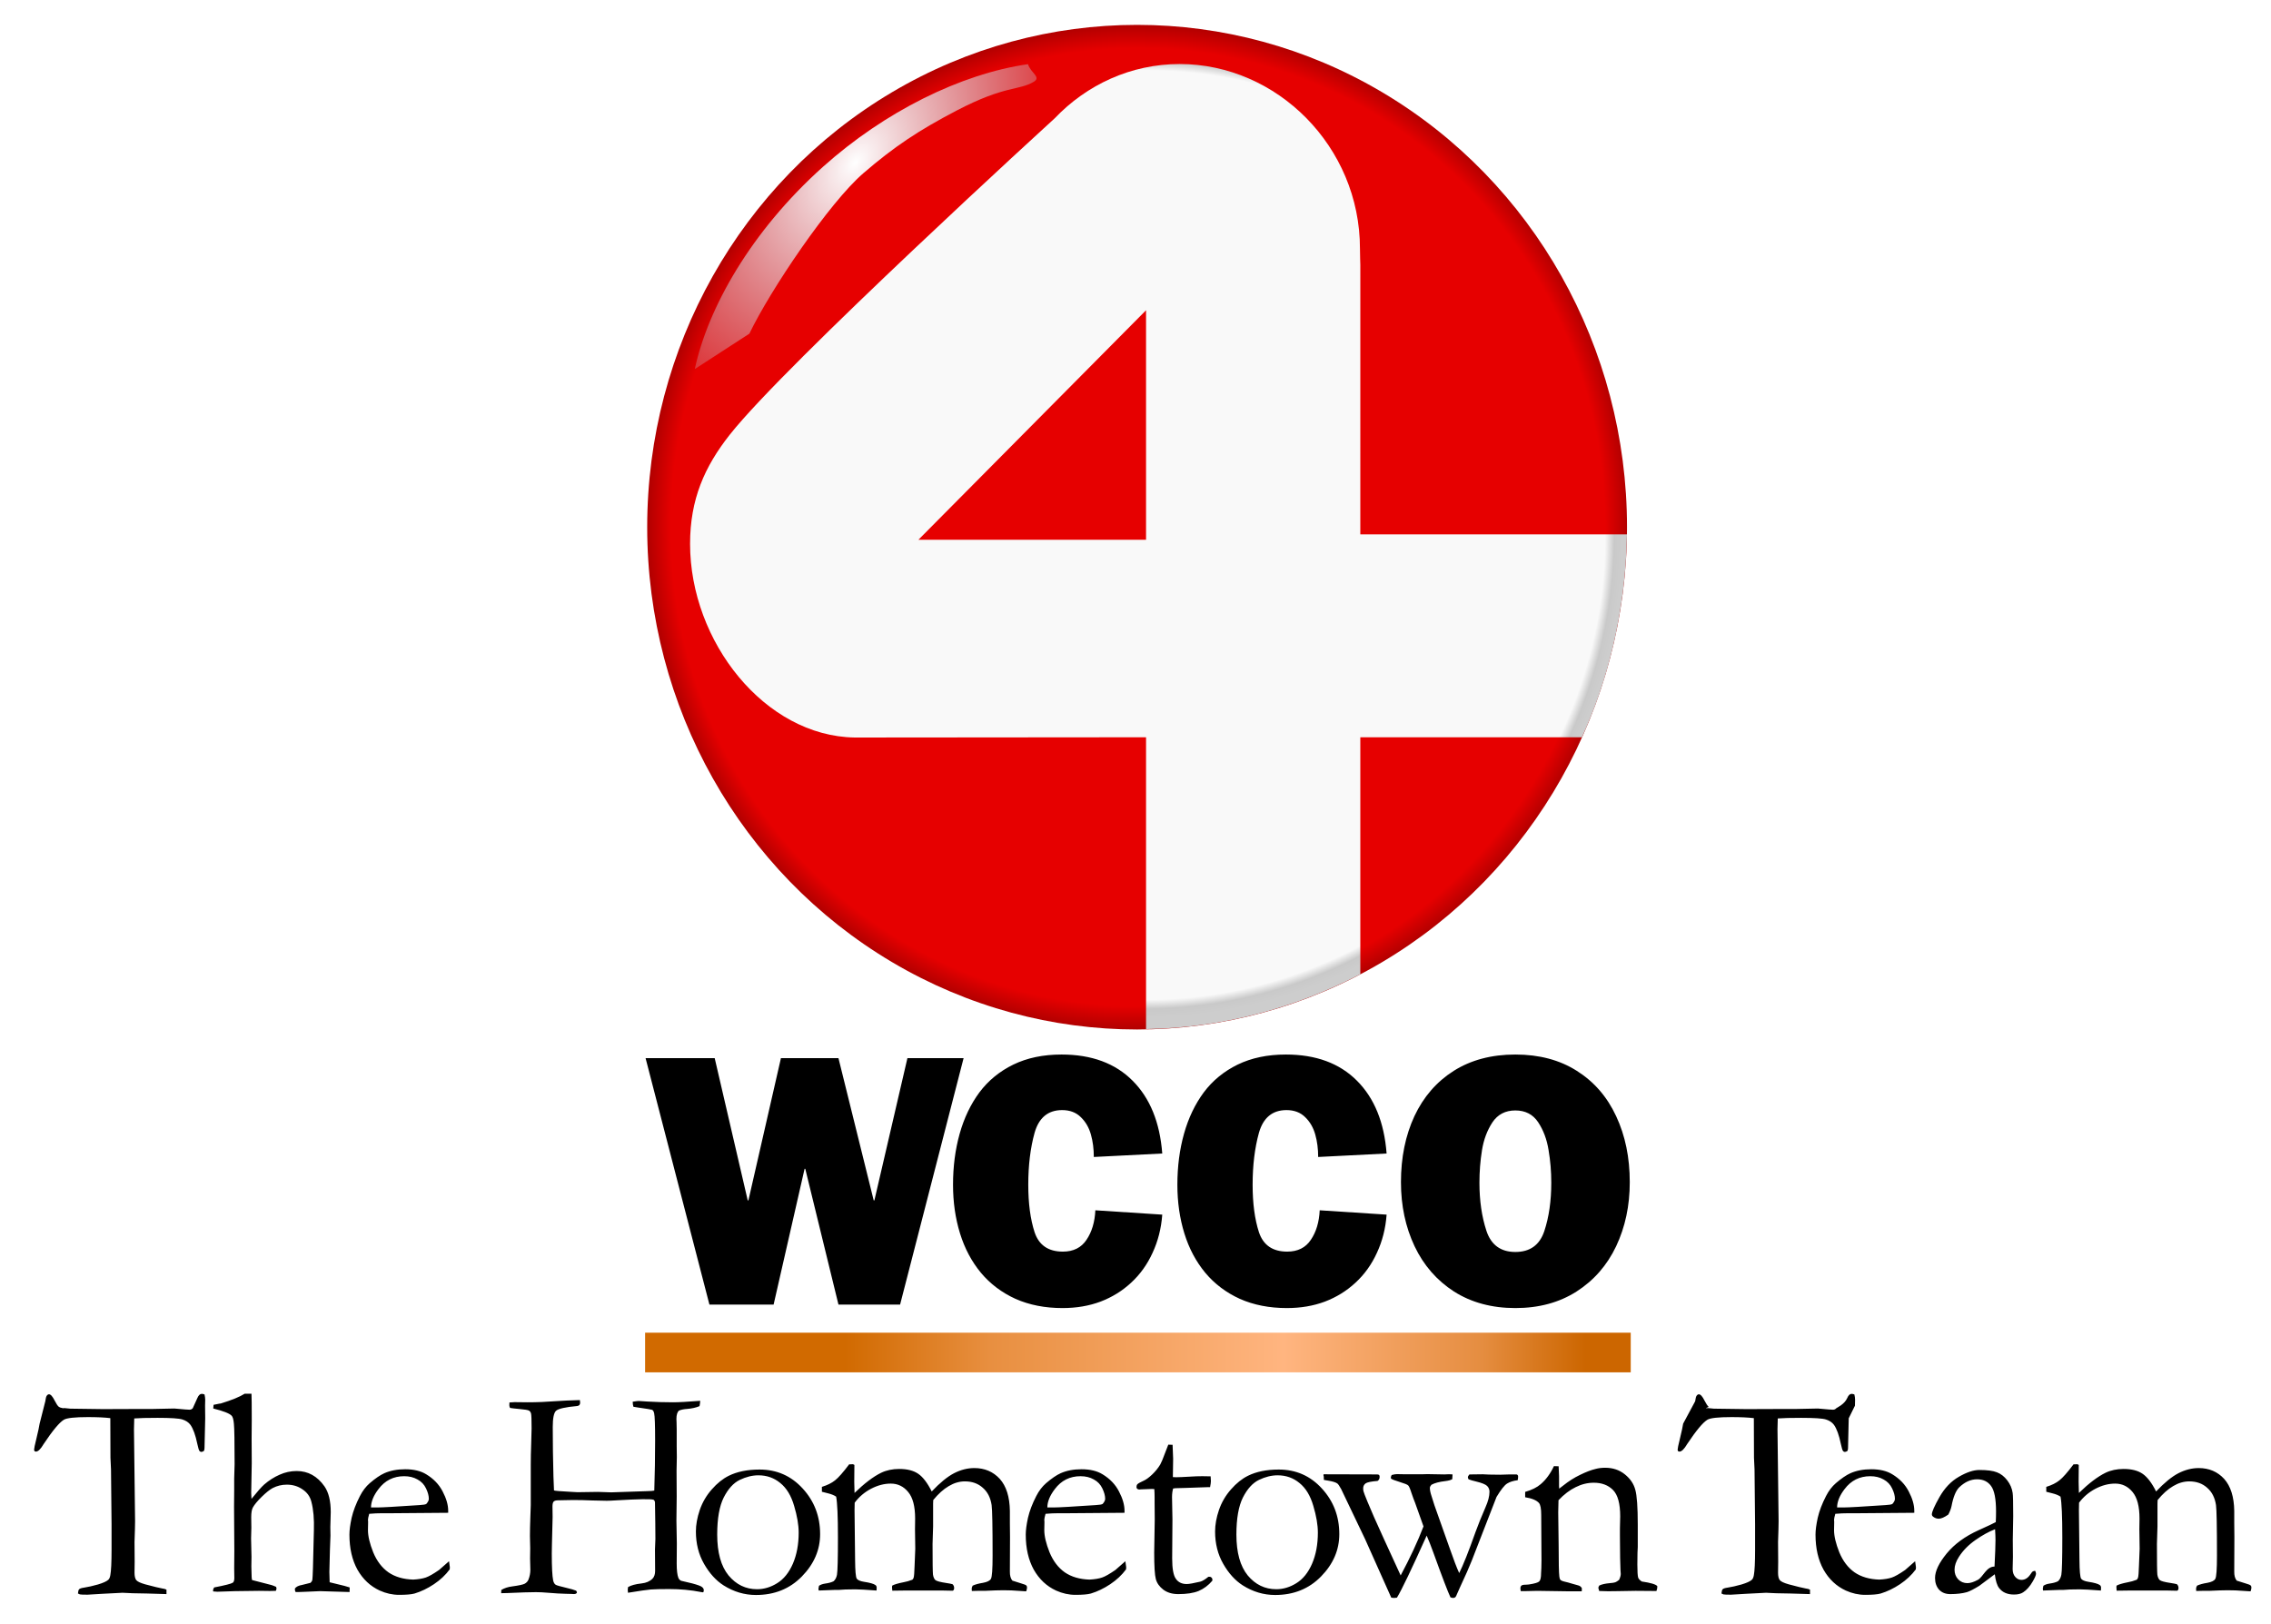
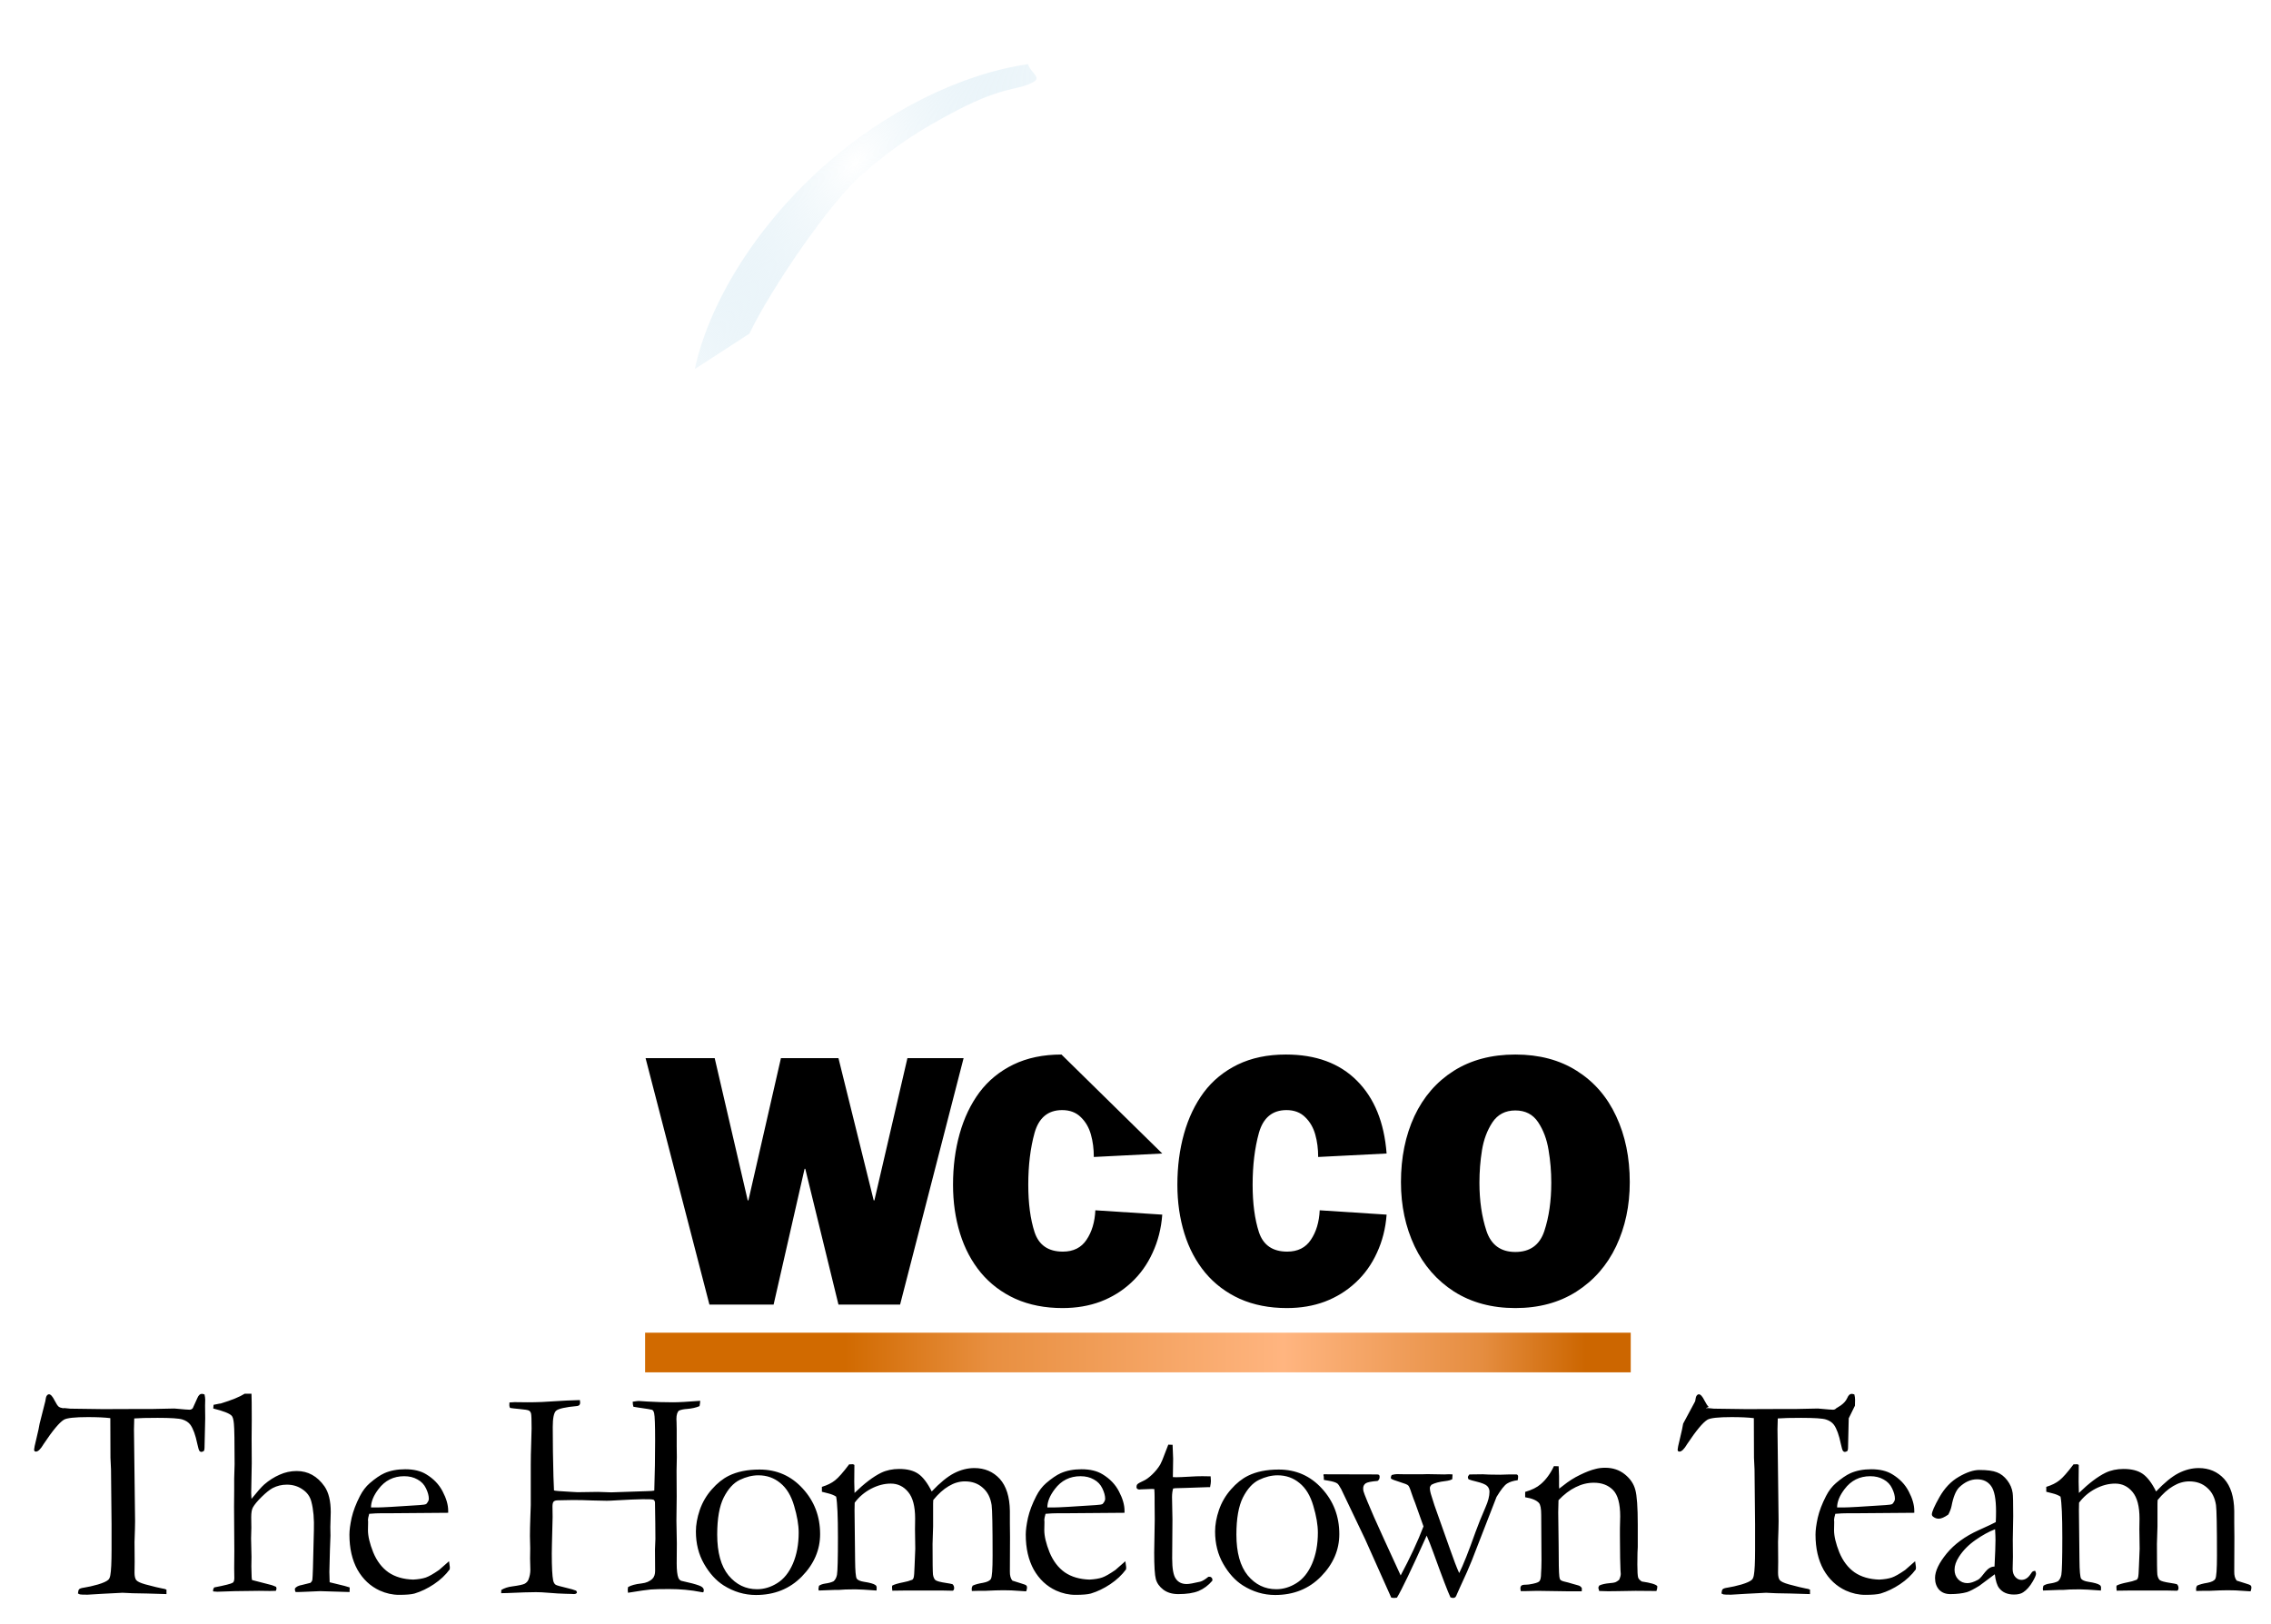
<svg xmlns="http://www.w3.org/2000/svg" xmlns:ns1="http://www.inkscape.org/namespaces/inkscape" xmlns:ns2="http://sodipodi.sourceforge.net/DTD/sodipodi-0.dtd" xmlns:xlink="http://www.w3.org/1999/xlink" width="634.472mm" height="453.721mm" viewBox="0 0 634.472 453.721" version="1.1" id="svg1" ns1:version="1.3.2 (091e20e, 2023-11-25, custom)" ns2:docname="WCCO-TV (1995).svg">
  <ns2:namedview id="namedview1" pagecolor="#ffffff" bordercolor="#000000" borderopacity="0.25" ns1:showpageshadow="2" ns1:pageopacity="0.0" ns1:pagecheckerboard="0" ns1:deskcolor="#d1d1d1" ns1:document-units="mm" ns1:zoom="0.2447271" ns1:cx="655.83256" ns1:cy="627.22927" ns1:window-width="1920" ns1:window-height="991" ns1:window-x="-9" ns1:window-y="-9" ns1:window-maximized="1" ns1:current-layer="g5" />
  <defs id="defs1">
    <linearGradient id="linearGradient4" ns1:collect="always">
      <stop style="stop-color:#f9f9f9;stop-opacity:1;" offset="0.963" id="stop5" />
      <stop style="stop-color:#c9c9c9;stop-opacity:1;" offset="0.982" id="stop7" />
      <stop style="stop-color:#cdcdcd;stop-opacity:1;" offset="1" id="stop6" />
    </linearGradient>
    <linearGradient id="linearGradient3" ns1:collect="always">
      <stop style="stop-color:#e60000;stop-opacity:1;" offset="0.953" id="stop4" />
      <stop style="stop-color:#b20000;stop-opacity:1;" offset="1" id="stop3" />
    </linearGradient>
    <linearGradient id="linearGradient15-5" gradientUnits="userSpaceOnUse" x1="142.661" y1="138.294" x2="322.381" y2="323.686" gradientTransform="matrix(0.262,0,-0.004,0.263,45.383,86.235)">
      <stop offset="0.203" style="stop-color:#d16a00;stop-opacity:1;" id="stop13-3" />
      <stop offset="0.35" style="stop-color:#e88f40;stop-opacity:1;" id="stop19-3" />
      <stop offset="0.648" style="stop-color:#ffb580;stop-opacity:1;" id="stop14-1" />
      <stop offset="0.849" style="stop-color:#e58d40;stop-opacity:1;" id="stop18-1" />
      <stop offset="0.954" style="stop-color:#cc6600;stop-opacity:1;" id="stop15-5" />
    </linearGradient>
    <radialGradient ns1:collect="always" xlink:href="#linearGradient3" id="radialGradient4" cx="167.405" cy="72.762" fx="167.405" fy="72.762" r="50.303" gradientUnits="userSpaceOnUse" />
    <radialGradient ns1:collect="always" xlink:href="#linearGradient4" id="radialGradient6" cx="642.803" cy="410.206" fx="642.803" fy="410.206" r="183.445" gradientTransform="matrix(0.993,0,0,1.008,-31.862,-12.661)" gradientUnits="userSpaceOnUse" />
    <radialGradient ns1:collect="always" xlink:href="#linearGradient36040" id="radialGradient36042-0" cx="776.707" cy="863.395" fx="776.707" fy="863.395" r="112.061" gradientTransform="matrix(-1.118,-0.84,1.311,-0.712,477.147,2195.431)" gradientUnits="userSpaceOnUse" />
    <linearGradient ns1:collect="always" id="linearGradient36040">
      <stop style="stop-color:#ffffff;stop-opacity:1" offset="0" id="stop36038" />
      <stop style="stop-color:#afd6e9;stop-opacity:0" offset="1" id="stop36036" />
    </linearGradient>
    <filter ns1:collect="always" style="color-interpolation-filters:sRGB" id="filter35926-1" x="-0.11" y="-0.16" width="1.219" height="1.32">
      <feGaussianBlur ns1:collect="always" stdDeviation="8.367" id="feGaussianBlur35928-1" />
    </filter>
    <radialGradient ns1:collect="always" xlink:href="#linearGradient3" id="radialGradient9" cx="614.616" cy="6.981" fx="614.616" fy="6.981" r="175.247" gradientTransform="matrix(1.066,0,0,1.099,-51.381,390.139)" gradientUnits="userSpaceOnUse" />
    <linearGradient ns1:collect="always" xlink:href="#linearGradient15-5" id="linearGradient8" x1="-453.514" y1="197.513" x2="326.254" y2="197.513" gradientUnits="userSpaceOnUse" gradientTransform="matrix(0.482,0,0,1.048,634.459,507.229)" />
  </defs>
  <g ns1:label="Layer 1" ns1:groupmode="layer" id="layer1" transform="translate(365.999,70.869)">
    <g transform="matrix(0.733,0,0,0.729,-505.501,-222.042)" id="g6" style="clip-rule:evenodd;fill-rule:evenodd;stroke-linejoin:round;stroke-miterlimit:1.414">
      <g id="g5" transform="translate(20.225,11.62)" style="fill:#ff0000;fill-opacity:1">
-         <ellipse style="fill:url(#radialGradient9);fill-rule:evenodd;stroke-width:4.276;paint-order:fill markers stroke" id="path8" cx="603.493" cy="397.81" rx="186.726" ry="192.53" />
        <g transform="matrix(3.777,0,0,3.856,7.673,119.425)" id="g2" style="fill:#ff0000;fill-opacity:1" />
        <g transform="matrix(3.777,0,0,3.856,7.673,119.425)" id="g3" style="fill:#ff0000;fill-opacity:1" />
        <g transform="matrix(3.777,0,0,3.856,4.061,119.425)" id="g4" style="fill:url(#radialGradient4);fill-opacity:1" />
-         <path d="m 688.571,478.338 v 90.827 c -24.64,12.896 -52.279,20.588 -81.667,21.031 V 478.338 l -111.017,0.095 c -34.31,-0.491 -62.778,-36.788 -62.778,-74.226 0,-17.03 5.478,-29.543 15.157,-41.876 21.341,-27.19 123.843,-121.26 123.843,-121.26 12.18,-12.834 29.016,-20.78 47.604,-20.78 37.128,0 68.719,31.7 68.719,70.744 0,2.101 0.139,6.235 0.139,6.235 V 400.564 H 790.2 c -0.469,30.251 -7.699,57.175 -17.166,77.775 z M 520.149,402.626 h 86.754 v -87.962 z" style="fill:url(#radialGradient6);stroke-width:1.006" id="path4" ns2:nodetypes="cccccsscssccccccccc" />
        <path id="path33489-2" style="fill:url(#radialGradient36042-0);fill-opacity:1;stroke:none;stroke-width:13.41;stroke-miterlimit:4;stroke-dasharray:none;filter:url(#filter35926-1)" d="m 695.251,850.964 c -2.714,-3.203 -5.856,3.19 -11.452,5.944 3.831,32.812 25.456,65.112 58.264,87.023 38.965,25.978 86.558,34.713 124.876,31.013 L 846.241,953.128 C 819.051,949.912 765.253,934.674 747.752,922.358 731.8,911.133 722.303,901.437 710.958,885.454 696.376,864.91 700.444,857.094 695.251,850.964 Z" transform="matrix(-0.203,0.611,-0.761,0.042,1352.831,-233.443)" ns2:nodetypes="sccccsss" />
-         <path id="path3" style="font-size:32.531px;font-family:'Franklin Gothic Black SSi';-inkscape-font-specification:'Franklin Gothic Black SSi, Normal';fill:#000000;fill-rule:evenodd;stroke-width:4.506;paint-order:fill markers stroke;fill-opacity:1" d="m 574.667,599.939 c -6.965,0 -13.086,1.286 -18.363,3.86 -5.234,2.574 -9.538,6.124 -12.913,10.65 -3.331,4.526 -5.84,9.807 -7.527,15.842 -1.687,6.035 -2.531,12.558 -2.531,19.569 0,6.656 0.887,12.869 2.66,18.638 1.774,5.769 4.434,10.805 7.982,15.109 3.547,4.26 7.938,7.588 13.172,9.984 5.278,2.352 11.247,3.528 17.909,3.528 5.278,0 10.101,-0.821 14.47,-2.463 4.412,-1.686 8.306,-4.105 11.68,-7.255 3.417,-3.151 6.143,-6.967 8.176,-11.449 2.076,-4.482 3.309,-9.363 3.698,-14.643 l -25.501,-1.664 c -0.216,4.526 -1.341,8.298 -3.374,11.316 -1.99,3.017 -4.996,4.526 -9.02,4.526 -5.537,0 -9.128,-2.485 -10.772,-7.455 -1.601,-4.97 -2.401,-11.027 -2.401,-18.171 0,-7.455 0.8,-14.089 2.401,-19.902 1.644,-5.813 5.148,-8.72 10.512,-8.72 2.942,0 5.321,0.909 7.138,2.729 1.817,1.775 3.093,3.994 3.829,6.656 0.735,2.618 1.103,5.48 1.103,8.587 l 26.084,-1.331 c -0.908,-11.937 -4.672,-21.233 -11.29,-27.889 -6.619,-6.701 -15.659,-10.05 -27.123,-10.05 z m 85.51,0 c -6.965,0 -13.086,1.286 -18.363,3.86 -5.234,2.574 -9.538,6.124 -12.913,10.65 -3.331,4.526 -5.84,9.807 -7.527,15.842 -1.687,6.035 -2.531,12.558 -2.531,19.569 0,6.656 0.887,12.869 2.66,18.638 1.774,5.769 4.434,10.805 7.982,15.109 3.547,4.26 7.938,7.588 13.172,9.984 5.278,2.352 11.247,3.528 17.909,3.528 5.277,0 10.101,-0.821 14.47,-2.463 4.412,-1.686 8.306,-4.105 11.68,-7.255 3.417,-3.151 6.143,-6.967 8.176,-11.449 2.076,-4.482 3.309,-9.363 3.699,-14.643 l -25.501,-1.664 c -0.216,4.526 -1.341,8.298 -3.374,11.316 -1.99,3.017 -4.996,4.526 -9.019,4.526 -5.537,0 -9.128,-2.485 -10.772,-7.455 -1.601,-4.97 -2.401,-11.027 -2.401,-18.171 0,-7.455 0.8,-14.089 2.401,-19.902 1.644,-5.813 5.148,-8.72 10.512,-8.72 2.942,0 5.321,0.909 7.138,2.729 1.817,1.775 3.093,3.994 3.828,6.656 0.735,2.618 1.103,5.48 1.103,8.587 l 26.084,-1.331 c -0.908,-11.937 -4.672,-21.233 -11.29,-27.889 -6.619,-6.701 -15.659,-10.05 -27.123,-10.05 z m 87.487,0 c -9.084,0 -16.915,2.085 -23.49,6.256 -6.532,4.171 -11.528,9.962 -14.989,17.373 -3.417,7.411 -5.126,15.842 -5.126,25.293 0,9.008 1.73,17.195 5.191,24.561 3.461,7.322 8.479,13.113 15.054,17.373 6.619,4.216 14.405,6.323 23.36,6.323 8.955,0 16.72,-2.108 23.295,-6.323 6.619,-4.26 11.658,-10.051 15.119,-17.373 3.461,-7.366 5.191,-15.553 5.191,-24.561 0,-9.452 -1.73,-17.883 -5.191,-25.293 -3.417,-7.411 -8.414,-13.202 -14.989,-17.373 -6.532,-4.171 -14.34,-6.256 -23.425,-6.256 z m -331.512,1.397 24.333,94.451 h 24.463 l 11.809,-52.051 h 0.26 l 12.653,52.051 h 23.489 l 24.203,-94.451 h -21.413 l -12.588,54.514 h -0.259 l -13.432,-54.514 h -21.932 l -12.393,54.514 h -0.259 l -12.588,-54.514 z m 331.512,20.035 c 3.807,0 6.705,1.509 8.695,4.526 1.99,3.017 3.309,6.567 3.958,10.65 0.692,4.082 1.038,8.254 1.038,12.514 0,7.011 -0.887,13.201 -2.66,18.57 -1.774,5.325 -5.451,7.988 -11.031,7.988 -5.58,0 -9.257,-2.707 -11.031,-8.121 -1.774,-5.414 -2.661,-11.559 -2.661,-18.437 0,-4.26 0.325,-8.409 0.974,-12.447 0.649,-4.038 1.968,-7.588 3.958,-10.65 2.033,-3.062 4.953,-4.593 8.76,-4.593 z" />
+         <path id="path3" style="font-size:32.531px;font-family:'Franklin Gothic Black SSi';-inkscape-font-specification:'Franklin Gothic Black SSi, Normal';fill:#000000;fill-rule:evenodd;stroke-width:4.506;paint-order:fill markers stroke;fill-opacity:1" d="m 574.667,599.939 c -6.965,0 -13.086,1.286 -18.363,3.86 -5.234,2.574 -9.538,6.124 -12.913,10.65 -3.331,4.526 -5.84,9.807 -7.527,15.842 -1.687,6.035 -2.531,12.558 -2.531,19.569 0,6.656 0.887,12.869 2.66,18.638 1.774,5.769 4.434,10.805 7.982,15.109 3.547,4.26 7.938,7.588 13.172,9.984 5.278,2.352 11.247,3.528 17.909,3.528 5.278,0 10.101,-0.821 14.47,-2.463 4.412,-1.686 8.306,-4.105 11.68,-7.255 3.417,-3.151 6.143,-6.967 8.176,-11.449 2.076,-4.482 3.309,-9.363 3.698,-14.643 l -25.501,-1.664 c -0.216,4.526 -1.341,8.298 -3.374,11.316 -1.99,3.017 -4.996,4.526 -9.02,4.526 -5.537,0 -9.128,-2.485 -10.772,-7.455 -1.601,-4.97 -2.401,-11.027 -2.401,-18.171 0,-7.455 0.8,-14.089 2.401,-19.902 1.644,-5.813 5.148,-8.72 10.512,-8.72 2.942,0 5.321,0.909 7.138,2.729 1.817,1.775 3.093,3.994 3.829,6.656 0.735,2.618 1.103,5.48 1.103,8.587 l 26.084,-1.331 z m 85.51,0 c -6.965,0 -13.086,1.286 -18.363,3.86 -5.234,2.574 -9.538,6.124 -12.913,10.65 -3.331,4.526 -5.84,9.807 -7.527,15.842 -1.687,6.035 -2.531,12.558 -2.531,19.569 0,6.656 0.887,12.869 2.66,18.638 1.774,5.769 4.434,10.805 7.982,15.109 3.547,4.26 7.938,7.588 13.172,9.984 5.278,2.352 11.247,3.528 17.909,3.528 5.277,0 10.101,-0.821 14.47,-2.463 4.412,-1.686 8.306,-4.105 11.68,-7.255 3.417,-3.151 6.143,-6.967 8.176,-11.449 2.076,-4.482 3.309,-9.363 3.699,-14.643 l -25.501,-1.664 c -0.216,4.526 -1.341,8.298 -3.374,11.316 -1.99,3.017 -4.996,4.526 -9.019,4.526 -5.537,0 -9.128,-2.485 -10.772,-7.455 -1.601,-4.97 -2.401,-11.027 -2.401,-18.171 0,-7.455 0.8,-14.089 2.401,-19.902 1.644,-5.813 5.148,-8.72 10.512,-8.72 2.942,0 5.321,0.909 7.138,2.729 1.817,1.775 3.093,3.994 3.828,6.656 0.735,2.618 1.103,5.48 1.103,8.587 l 26.084,-1.331 c -0.908,-11.937 -4.672,-21.233 -11.29,-27.889 -6.619,-6.701 -15.659,-10.05 -27.123,-10.05 z m 87.487,0 c -9.084,0 -16.915,2.085 -23.49,6.256 -6.532,4.171 -11.528,9.962 -14.989,17.373 -3.417,7.411 -5.126,15.842 -5.126,25.293 0,9.008 1.73,17.195 5.191,24.561 3.461,7.322 8.479,13.113 15.054,17.373 6.619,4.216 14.405,6.323 23.36,6.323 8.955,0 16.72,-2.108 23.295,-6.323 6.619,-4.26 11.658,-10.051 15.119,-17.373 3.461,-7.366 5.191,-15.553 5.191,-24.561 0,-9.452 -1.73,-17.883 -5.191,-25.293 -3.417,-7.411 -8.414,-13.202 -14.989,-17.373 -6.532,-4.171 -14.34,-6.256 -23.425,-6.256 z m -331.512,1.397 24.333,94.451 h 24.463 l 11.809,-52.051 h 0.26 l 12.653,52.051 h 23.489 l 24.203,-94.451 h -21.413 l -12.588,54.514 h -0.259 l -13.432,-54.514 h -21.932 l -12.393,54.514 h -0.259 l -12.588,-54.514 z m 331.512,20.035 c 3.807,0 6.705,1.509 8.695,4.526 1.99,3.017 3.309,6.567 3.958,10.65 0.692,4.082 1.038,8.254 1.038,12.514 0,7.011 -0.887,13.201 -2.66,18.57 -1.774,5.325 -5.451,7.988 -11.031,7.988 -5.58,0 -9.257,-2.707 -11.031,-8.121 -1.774,-5.414 -2.661,-11.559 -2.661,-18.437 0,-4.26 0.325,-8.409 0.974,-12.447 0.649,-4.038 1.968,-7.588 3.958,-10.65 2.033,-3.062 4.953,-4.593 8.76,-4.593 z" />
        <path id="rect7" d="m 415.97,706.547 h 375.669 v 15.217 H 415.97 Z" style="font-size:32.531px;font-family:Garamond;-inkscape-font-specification:'Garamond, Normal';fill:url(#linearGradient8);fill-rule:evenodd;stroke-width:0.774;paint-order:fill markers stroke" />
      </g>
    </g>
    <g id="text1" style="font-size:50.8px;font-family:'Franklin Gothic Black SSi';-inkscape-font-specification:'Franklin Gothic Black SSi, Normal';fill-rule:evenodd;stroke-width:1.089;paint-order:fill markers stroke" aria-label="Four News&#10;&#10;Four News" transform="translate(9.525,104.775)">
      <g id="text2" style="font-size:32.531px;font-family:Garamond;-inkscape-font-specification:'Garamond, Normal'" aria-label="WCCO News&#10;The Hometown Team">
        <path d="m -364.453,222.142 1.585,-6.249 c 0.103,-0.828 0.245,-1.352 0.425,-1.573 0.18,-0.248 0.386,-0.372 0.618,-0.372 0.464,0 0.992,0.593 1.585,1.78 0.438,0.855 0.799,1.407 1.082,1.655 0.283,0.221 0.696,0.372 1.237,0.455 l 0.386,-0.041 1.662,0.165 9.121,0.124 10.783,-0.041 h 3.169 l 5.99,-0.124 c 0.258,0 0.58,0.028 0.966,0.083 1.752,0.166 2.834,0.248 3.246,0.248 0.386,0 0.696,-0.138 0.928,-0.414 0.077,-0.11 0.502,-1.048 1.275,-2.814 0.335,-0.8 0.747,-1.2 1.237,-1.2 0.206,0 0.464,0.055 0.773,0.165 0.129,0.552 0.193,1.048 0.193,1.49 l -0.039,1.655 0.039,3.518 c 0,0.855 -0.064,3.614 -0.193,8.277 0,0.303 -0.052,0.579 -0.155,0.828 -0.283,0.193 -0.528,0.29 -0.734,0.29 -0.206,0 -0.386,-0.097 -0.541,-0.29 -0.155,-0.221 -0.348,-0.869 -0.58,-1.945 -0.515,-2.483 -1.159,-4.263 -1.932,-5.339 -0.515,-0.69 -1.262,-1.186 -2.242,-1.49 -0.953,-0.303 -3.259,-0.455 -6.918,-0.455 -2.937,0 -5.114,0.055 -6.531,0.165 -0.052,1.104 -0.077,2.111 -0.077,3.021 l 0.309,25.7 c 0,1.021 -0.052,2.952 -0.154,5.794 l 0.039,5.504 -0.039,3.063 c 0,0.966 0.155,1.655 0.464,2.069 0.309,0.414 1.147,0.814 2.512,1.2 2.37,0.635 3.955,1.021 4.754,1.159 0.49,0.055 0.889,0.166 1.198,0.331 v 1.242 l -5.488,-0.165 c -3.014,-0.028 -5.282,-0.097 -6.802,-0.207 l -5.643,0.29 -4.135,0.248 c -1.159,0 -1.868,-0.028 -2.126,-0.083 l -0.541,-0.248 c 0.052,-0.635 0.168,-1.035 0.348,-1.2 0.18,-0.193 0.657,-0.345 1.43,-0.455 1.082,-0.166 2.357,-0.455 3.826,-0.869 1.469,-0.441 2.435,-0.883 2.899,-1.324 0.258,-0.248 0.438,-0.662 0.541,-1.242 0.232,-1.214 0.348,-3.601 0.348,-7.16 v -7.036 l -0.155,-15.354 -0.154,-3.311 -0.039,-11.05 c -1.623,-0.193 -3.697,-0.29 -6.222,-0.29 -3.71,0 -5.965,0.248 -6.763,0.745 -1.262,0.773 -3.143,3.035 -5.643,6.787 -0.824,1.407 -1.546,2.111 -2.164,2.111 l -0.348,-0.083 c -0.103,-0.166 -0.154,-0.317 -0.154,-0.455 0,-0.331 0.206,-1.324 0.618,-2.98 0.515,-2.124 0.824,-3.559 0.928,-4.304 z m 48.752,45.772 c 3.015,-0.579 4.754,-1.021 5.217,-1.324 0.283,-0.193 0.425,-0.635 0.425,-1.324 l -0.039,-2.731 0.039,-4.842 -0.077,-12.333 0.039,-4.594 v -3.269 l 0.116,-4.014 c 0,-6.291 -0.064,-10.043 -0.193,-11.257 -0.103,-1.242 -0.322,-2.014 -0.657,-2.318 -0.618,-0.635 -2.319,-1.297 -5.101,-1.987 v -0.207 c 0,-0.193 0.026,-0.469 0.077,-0.828 0.361,-0.055 0.709,-0.124 1.043,-0.207 0.335,-0.083 0.657,-0.138 0.966,-0.165 3.066,-0.938 5.295,-1.849 6.686,-2.731 h 1.894 c 0.052,0.773 0.077,3.214 0.077,7.325 l -0.039,5.256 0.039,6.787 -0.154,8.36 c 0,0.497 0.026,1.048 0.077,1.655 1.623,-2.014 2.808,-3.352 3.556,-4.014 1.34,-1.159 2.77,-2.069 4.29,-2.731 1.52,-0.69 3.118,-1.035 4.792,-1.035 3.169,0 5.758,1.435 7.768,4.304 1.159,1.683 1.739,4.07 1.739,7.16 l -0.116,4.221 0.039,2.359 -0.154,4.097 c -0.103,3.394 -0.154,5.408 -0.154,6.042 0,0.717 0.026,1.683 0.077,2.897 l 2.203,0.538 c 1.469,0.331 2.602,0.635 3.401,0.91 l -0.039,1.283 -8.232,-0.248 c -0.464,0 -1.726,0.055 -3.787,0.165 -1.262,0.055 -1.997,0.083 -2.203,0.083 h -0.85 c -0.129,-0.248 -0.193,-0.455 -0.193,-0.621 v -0.372 c 0.361,-0.497 1.031,-0.828 2.01,-0.993 l 2.319,-0.579 c 0.309,-0.276 0.49,-0.566 0.541,-0.869 0.103,-0.717 0.219,-4.277 0.348,-10.677 l 0.077,-3.063 c 0.103,-3.228 -0.129,-5.904 -0.696,-8.029 -0.361,-1.462 -1.185,-2.621 -2.473,-3.476 -1.262,-0.883 -2.731,-1.324 -4.406,-1.324 -1.391,0 -2.705,0.317 -3.942,0.952 -0.85,0.469 -1.868,1.283 -3.053,2.442 -1.185,1.159 -2.01,2.152 -2.473,2.98 -0.309,0.552 -0.464,1.462 -0.464,2.731 l 0.039,2.897 -0.077,3.021 c 0,0.248 0.039,1.973 0.116,5.173 l -0.039,2.649 0.077,2.897 c 0.026,0.414 0.064,0.717 0.116,0.91 l 5.449,1.407 c 0.283,0.083 0.709,0.248 1.275,0.497 l 0.116,0.455 c 0,0.138 -0.064,0.359 -0.193,0.662 -0.747,0.028 -1.314,0.041 -1.7,0.041 l -3.015,-0.041 -6.647,0.083 -4.986,0.165 c -0.258,-0.028 -0.644,-0.055 -1.159,-0.083 l -0.039,-0.29 c 0,-0.221 0.103,-0.497 0.309,-0.828 z m 65.394,-20.858 -15.498,0.124 h -2.937 c -1.185,0 -2.396,0.055 -3.633,0.165 -0.232,0.828 -0.348,1.393 -0.348,1.697 l 0.039,0.414 v 0.414 l -0.039,2.028 c 0,1.683 0.49,3.752 1.469,6.208 1.005,2.428 2.422,4.29 4.251,5.587 1.855,1.269 4.161,1.945 6.918,2.028 1.469,-0.083 2.641,-0.276 3.517,-0.579 0.876,-0.303 2.113,-1.007 3.71,-2.111 l 2.783,-2.442 0.232,1.655 c 0,0.193 -0.013,0.4 -0.039,0.621 -1.159,1.573 -2.628,2.952 -4.406,4.139 -1.778,1.186 -3.581,2.055 -5.411,2.607 -0.876,0.248 -2.319,0.372 -4.329,0.372 -1.829,0 -3.633,-0.4 -5.411,-1.2 -2.628,-1.214 -4.702,-3.159 -6.222,-5.835 -1.494,-2.704 -2.242,-5.973 -2.242,-9.808 0,-1.214 0.206,-2.773 0.618,-4.677 0.438,-1.904 1.211,-3.932 2.319,-6.084 0.747,-1.462 1.662,-2.662 2.744,-3.601 1.546,-1.324 2.899,-2.249 4.058,-2.773 1.675,-0.745 3.62,-1.117 5.836,-1.117 2.396,0 4.354,0.469 5.874,1.407 2.061,1.242 3.594,2.842 4.599,4.801 1.031,1.959 1.546,3.752 1.546,5.38 z m -21.565,-1.49 h 1.816 c 1.314,0 5.23,-0.221 11.749,-0.662 1.031,-0.055 1.662,-0.166 1.894,-0.331 0.464,-0.524 0.696,-0.993 0.696,-1.407 0,-0.855 -0.258,-1.821 -0.773,-2.897 -0.515,-1.104 -1.314,-1.945 -2.396,-2.525 -1.056,-0.607 -2.293,-0.91 -3.71,-0.91 -2.989,0 -5.385,1.2 -7.188,3.601 -1.391,1.821 -2.087,3.532 -2.087,5.132 z m 36.362,23.962 0.039,-0.91 c 0.876,-0.524 1.894,-0.855 3.053,-0.993 1.829,-0.248 2.989,-0.497 3.478,-0.745 0.49,-0.276 0.837,-0.648 1.043,-1.117 0.361,-0.91 0.541,-1.835 0.541,-2.773 l -0.077,-3.145 0.039,-2.897 -0.077,-3.394 c 0,-1.407 0.039,-3.159 0.116,-5.256 0.077,-2.124 0.116,-3.256 0.116,-3.394 V 233.606 c 0,-1.793 0.039,-3.725 0.116,-5.794 0.077,-2.097 0.116,-3.545 0.116,-4.346 0,-2.373 -0.052,-3.752 -0.154,-4.139 -0.103,-0.386 -0.296,-0.662 -0.58,-0.828 -0.283,-0.166 -1.211,-0.317 -2.783,-0.455 -1.211,-0.11 -2.048,-0.207 -2.512,-0.29 -0.129,-0.303 -0.193,-0.552 -0.193,-0.745 0,-0.221 0.013,-0.483 0.039,-0.786 0.618,-0.055 1.095,-0.083 1.43,-0.083 l 3.633,0.041 c 2.576,0 5.308,-0.11 8.193,-0.331 1.417,-0.11 3.556,-0.207 6.415,-0.29 0.052,0.248 0.077,0.483 0.077,0.704 0,0.276 -0.064,0.497 -0.193,0.662 -0.103,0.138 -0.296,0.234 -0.58,0.29 -3.375,0.303 -5.372,0.759 -5.99,1.366 -0.593,0.579 -0.889,2.083 -0.889,4.511 0,4.47 0.064,9.077 0.193,13.823 l 0.154,3.89 c 0.129,0.11 1.804,0.248 5.024,0.414 0.876,0.055 1.391,0.083 1.546,0.083 l 5.681,-0.083 3.749,0.124 9.816,-0.331 c 1.211,-0.028 1.945,-0.083 2.203,-0.165 0.155,-4.801 0.232,-9.45 0.232,-13.947 0,-4.332 -0.09,-6.884 -0.271,-7.656 -0.103,-0.469 -0.283,-0.786 -0.541,-0.952 -0.155,-0.083 -1.494,-0.304 -4.019,-0.662 -0.438,-0.055 -0.85,-0.124 -1.237,-0.207 -0.129,-0.414 -0.193,-0.883 -0.193,-1.407 0.876,-0.138 1.43,-0.207 1.662,-0.207 l 2.551,0.165 c 2.345,0.138 4.702,0.207 7.072,0.207 1.52,0 4.045,-0.138 7.575,-0.414 -0.026,0.552 -0.09,1.048 -0.193,1.49 -0.979,0.414 -2.151,0.676 -3.517,0.786 -0.876,0.055 -1.61,0.207 -2.203,0.455 -0.49,0.386 -0.734,1.173 -0.734,2.359 0,0.276 0.013,0.579 0.039,0.91 0.026,0.993 0.039,1.642 0.039,1.945 v 4.759 l 0.039,2.98 -0.077,3.849 0.039,7.201 -0.077,6.787 c 0,1.352 0.039,3.463 0.116,6.332 l -0.039,5.587 c 0,1.876 0.155,3.214 0.464,4.014 0.155,0.386 0.412,0.662 0.773,0.828 l 3.13,0.745 c 1.546,0.414 2.461,0.759 2.744,1.035 0.309,0.248 0.464,0.552 0.464,0.91 l -0.116,0.497 -0.193,0.041 c -0.129,0 -0.296,-0.028 -0.502,-0.083 -2.808,-0.552 -5.758,-0.828 -8.85,-0.828 -2.422,0 -4.148,0.041 -5.179,0.124 -1.005,0.083 -3.118,0.386 -6.338,0.91 -0.052,-0.359 -0.077,-0.621 -0.077,-0.786 0,-0.193 0.026,-0.455 0.077,-0.786 0.799,-0.497 2.061,-0.842 3.787,-1.035 1.288,-0.138 2.306,-0.579 3.053,-1.324 0.49,-0.497 0.734,-1.228 0.734,-2.193 l -0.039,-5.96 c 0.077,-1.793 0.116,-2.773 0.116,-2.938 0,-2.345 -0.039,-5.766 -0.116,-10.264 -0.077,-0.386 -0.219,-0.621 -0.425,-0.704 -0.696,-0.248 -4.122,-0.193 -10.28,0.165 -1.237,0.083 -2.164,0.124 -2.783,0.124 -0.618,0 -1.919,-0.028 -3.903,-0.083 -1.958,-0.083 -3.775,-0.124 -5.449,-0.124 -0.902,0 -1.662,0.014 -2.28,0.041 -1.185,0.028 -1.842,0.041 -1.971,0.041 -0.593,0 -1.005,0.124 -1.237,0.372 -0.206,0.248 -0.309,0.704 -0.309,1.366 l 0.039,2.897 c 0,0.469 -0.064,3.076 -0.193,7.822 -0.026,0.966 -0.039,1.766 -0.039,2.4 0,3.78 0.129,6.291 0.386,7.532 0.129,0.579 0.361,0.979 0.696,1.2 0.232,0.166 1.237,0.455 3.015,0.869 1.185,0.276 2.087,0.538 2.705,0.786 l 0.232,0.414 c 0,0.138 -0.052,0.248 -0.154,0.331 -0.155,0.138 -0.374,0.207 -0.657,0.207 -0.206,0 -0.451,-0.014 -0.734,-0.041 -0.283,0 -0.837,-0.014 -1.662,-0.041 -1.314,-0.028 -2.95,-0.124 -4.908,-0.29 -1.262,-0.11 -2.383,-0.165 -3.362,-0.165 -1.649,0 -4.29,0.083 -7.923,0.248 -0.696,0.028 -1.288,0.041 -1.778,0.041 z m 54.404,-17.258 c 0,-1.876 0.361,-3.876 1.082,-6.001 0.747,-2.152 1.868,-4.07 3.362,-5.753 1.494,-1.711 3.079,-2.98 4.754,-3.807 2.345,-1.159 5.205,-1.738 8.58,-1.738 4.818,0 8.837,1.766 12.058,5.297 3.246,3.532 4.87,7.781 4.87,12.747 0,4.414 -1.7,8.36 -5.101,11.836 -3.375,3.449 -7.652,5.173 -12.831,5.173 -3.195,0 -6.209,-0.897 -9.043,-2.69 -2.113,-1.352 -3.929,-3.352 -5.449,-6.001 -1.52,-2.649 -2.28,-5.67 -2.28,-9.063 z m 17.082,16.14 c 1.958,0 3.839,-0.566 5.643,-1.697 1.829,-1.131 3.285,-2.938 4.367,-5.422 1.082,-2.511 1.623,-5.408 1.623,-8.691 0,-2.152 -0.425,-4.649 -1.275,-7.491 -0.824,-2.842 -2.113,-4.966 -3.865,-6.373 -1.726,-1.435 -3.762,-2.152 -6.106,-2.152 -1.7,0 -3.44,0.428 -5.217,1.283 -1.752,0.855 -3.246,2.497 -4.483,4.925 -1.211,2.428 -1.816,5.877 -1.816,10.346 0,5.021 1.056,8.829 3.169,11.422 2.139,2.566 4.792,3.849 7.961,3.849 z m 17.306,-0.952 c 0.412,-0.303 0.979,-0.51 1.7,-0.621 1.031,-0.138 1.829,-0.359 2.396,-0.662 0.464,-0.414 0.773,-1.007 0.928,-1.78 0.18,-0.993 0.271,-4.483 0.271,-10.471 0,-5.877 -0.167,-9.67 -0.502,-11.381 -0.567,-0.386 -1.301,-0.69 -2.203,-0.91 -0.283,-0.055 -0.876,-0.207 -1.778,-0.455 v -1.366 c 1.52,-0.469 2.744,-1.076 3.672,-1.821 0.953,-0.745 2.267,-2.235 3.942,-4.47 h 0.232 c 0.155,0 0.399,-0.014 0.734,-0.041 0.206,0.028 0.374,0.097 0.502,0.207 l -0.039,4.718 c 0,0.966 0.026,2 0.077,3.104 2.757,-2.676 5.23,-4.552 7.42,-5.628 1.494,-0.717 3.182,-1.076 5.063,-1.076 2.242,0 4.019,0.455 5.333,1.366 1.314,0.911 2.564,2.552 3.749,4.925 2.293,-2.428 4.367,-4.125 6.222,-5.09 1.881,-0.966 3.775,-1.449 5.681,-1.449 2.886,0 5.256,1.007 7.111,3.021 1.829,2.042 2.77,5.035 2.821,8.981 v 3.435 l 0.039,3.766 -0.039,9.684 c -0.026,1.131 0.206,1.986 0.696,2.566 0.206,0.083 0.992,0.331 2.357,0.745 0.85,0.248 1.353,0.441 1.507,0.579 0.155,0.138 0.232,0.331 0.232,0.579 0,0.303 -0.077,0.662 -0.232,1.076 h -0.271 l -3.903,-0.248 c -0.464,-0.028 -1.198,-0.041 -2.203,-0.041 -1.237,0 -2.963,0.055 -5.179,0.165 h -1.971 c -0.283,0 -0.837,0.014 -1.662,0.041 -0.026,-0.248 -0.039,-0.469 -0.039,-0.662 0,-0.221 0.09,-0.497 0.271,-0.828 0.696,-0.331 1.649,-0.593 2.86,-0.786 1.211,-0.221 1.958,-0.593 2.242,-1.117 0.309,-0.552 0.464,-2.704 0.464,-6.456 0,-8.139 -0.09,-12.857 -0.271,-14.154 -0.309,-2.069 -1.134,-3.683 -2.473,-4.842 -1.314,-1.186 -2.976,-1.78 -4.986,-1.78 -1.546,0 -3.053,0.441 -4.522,1.324 -1.469,0.855 -2.911,2.152 -4.329,3.89 l -0.039,0.993 v 6.332 l -0.154,4.925 c 0,5.021 0.039,7.877 0.116,8.567 0.103,0.69 0.322,1.2 0.657,1.531 0.361,0.303 1.378,0.579 3.053,0.828 0.747,0.11 1.327,0.221 1.739,0.331 0.309,0.276 0.464,0.635 0.464,1.076 0,0.359 -0.116,0.607 -0.348,0.745 h -0.657 l -1.932,-0.041 h -11.246 l -3.092,0.041 c -0.052,-0.414 -0.077,-0.717 -0.077,-0.91 l 0.039,-0.497 c 0.567,-0.331 1.623,-0.648 3.169,-0.952 0.799,-0.138 1.623,-0.372 2.473,-0.704 0.155,-0.138 0.271,-0.317 0.348,-0.538 0.129,-0.386 0.219,-1.49 0.271,-3.311 l 0.193,-4.801 -0.077,-5.422 0.039,-3.021 c 0,-3.394 -0.644,-5.863 -1.932,-7.408 -1.288,-1.573 -2.911,-2.359 -4.87,-2.359 -1.829,0 -3.672,0.483 -5.527,1.448 -1.829,0.966 -3.349,2.262 -4.56,3.89 -0.026,0.773 -0.039,1.476 -0.039,2.111 l 0.155,13.906 c 0.026,3.035 0.18,4.773 0.464,5.215 0.309,0.414 0.979,0.704 2.01,0.869 1.649,0.248 2.718,0.552 3.208,0.91 0.232,0.166 0.348,0.414 0.348,0.745 0,0.221 -0.013,0.483 -0.039,0.786 -2.937,-0.221 -4.908,-0.331 -5.913,-0.331 -1.031,0 -1.958,0.014 -2.783,0.041 l -1.932,0.124 h -1.198 l -4.329,0.165 c -0.052,-0.193 -0.077,-0.359 -0.077,-0.497 0,-0.138 0.052,-0.414 0.154,-0.828 z m 85.364,-20.403 -15.498,0.124 h -2.937 c -1.185,0 -2.396,0.055 -3.633,0.165 -0.232,0.828 -0.348,1.393 -0.348,1.697 l 0.039,0.414 v 0.414 l -0.039,2.028 c 0,1.683 0.49,3.752 1.469,6.208 1.005,2.428 2.422,4.29 4.251,5.587 1.855,1.269 4.161,1.945 6.918,2.028 1.469,-0.083 2.641,-0.276 3.517,-0.579 0.876,-0.303 2.113,-1.007 3.71,-2.111 l 2.783,-2.442 0.232,1.655 c 0,0.193 -0.013,0.4 -0.039,0.621 -1.159,1.573 -2.628,2.952 -4.406,4.139 -1.778,1.186 -3.581,2.055 -5.411,2.607 -0.876,0.248 -2.319,0.372 -4.329,0.372 -1.829,0 -3.633,-0.4 -5.411,-1.2 -2.628,-1.214 -4.702,-3.159 -6.222,-5.835 -1.494,-2.704 -2.242,-5.973 -2.242,-9.808 0,-1.214 0.206,-2.773 0.618,-4.677 0.438,-1.904 1.211,-3.932 2.319,-6.084 0.747,-1.462 1.662,-2.662 2.744,-3.601 1.546,-1.324 2.899,-2.249 4.058,-2.773 1.675,-0.745 3.62,-1.117 5.836,-1.117 2.396,0 4.354,0.469 5.874,1.407 2.061,1.242 3.594,2.842 4.599,4.801 1.031,1.959 1.546,3.752 1.546,5.38 z m -21.565,-1.49 h 1.816 c 1.314,0 5.23,-0.221 11.749,-0.662 1.031,-0.055 1.662,-0.166 1.894,-0.331 0.464,-0.524 0.696,-0.993 0.696,-1.407 0,-0.855 -0.258,-1.821 -0.773,-2.897 -0.515,-1.104 -1.314,-1.945 -2.396,-2.525 -1.056,-0.607 -2.293,-0.91 -3.71,-0.91 -2.989,0 -5.385,1.2 -7.188,3.601 -1.391,1.821 -2.087,3.532 -2.087,5.132 z m 33.795,-17.547 1.198,0.041 0.154,3.932 -0.077,5.09 c 0.49,0.028 0.799,0.041 0.928,0.041 0.67,0 1.945,-0.055 3.826,-0.165 1.211,-0.083 2.37,-0.124 3.478,-0.124 0.515,0 1.288,0.014 2.319,0.041 0.052,0.552 0.077,0.993 0.077,1.324 0,0.359 -0.077,0.924 -0.232,1.697 h -0.657 l -5.99,0.207 -2.976,0.083 -0.696,0.083 c -0.206,0.69 -0.309,1.49 -0.309,2.4 l 0.116,6.208 -0.077,10.926 c 0,2.869 0.348,4.773 1.043,5.711 0.67,0.966 1.675,1.448 3.015,1.448 0.67,0 1.932,-0.221 3.787,-0.662 0.567,-0.138 1.327,-0.593 2.28,-1.366 h 0.348 c 0.232,0 0.412,0.083 0.541,0.248 0.155,0.138 0.232,0.331 0.232,0.579 l -0.039,0.29 c -1.108,1.297 -2.383,2.249 -3.826,2.856 -1.417,0.579 -3.311,0.869 -5.681,0.869 -1.675,0 -3.066,-0.414 -4.174,-1.242 -1.082,-0.828 -1.778,-1.807 -2.087,-2.938 -0.309,-1.131 -0.464,-3.601 -0.464,-7.408 l 0.154,-9.312 -0.039,-4.47 v -1.655 c 0,-0.773 -0.026,-1.545 -0.077,-2.318 l -0.657,-0.041 -3.169,0.124 -0.309,0.041 c -0.283,0 -0.502,-0.069 -0.657,-0.207 -0.129,-0.138 -0.193,-0.303 -0.193,-0.497 0,-0.331 0.09,-0.593 0.271,-0.786 0.206,-0.221 0.799,-0.552 1.778,-0.993 0.67,-0.303 1.443,-0.869 2.319,-1.697 0.902,-0.855 1.662,-1.793 2.28,-2.814 0.309,-0.552 0.747,-1.6 1.314,-3.145 0.412,-1.131 0.721,-1.931 0.928,-2.4 z m 13.07,24.252 c 0,-1.876 0.361,-3.876 1.082,-6.001 0.747,-2.152 1.868,-4.07 3.362,-5.753 1.494,-1.711 3.079,-2.98 4.754,-3.807 2.345,-1.159 5.205,-1.738 8.58,-1.738 4.818,0 8.837,1.766 12.058,5.297 3.246,3.532 4.87,7.781 4.87,12.747 0,4.414 -1.7,8.36 -5.101,11.836 -3.375,3.449 -7.652,5.173 -12.831,5.173 -3.195,0 -6.209,-0.897 -9.044,-2.69 -2.113,-1.352 -3.929,-3.352 -5.449,-6.001 -1.52,-2.649 -2.28,-5.67 -2.28,-9.063 z m 17.082,16.14 c 1.958,0 3.839,-0.566 5.643,-1.697 1.829,-1.131 3.285,-2.938 4.367,-5.422 1.082,-2.511 1.623,-5.408 1.623,-8.691 0,-2.152 -0.425,-4.649 -1.275,-7.491 -0.824,-2.842 -2.113,-4.966 -3.865,-6.373 -1.726,-1.435 -3.762,-2.152 -6.106,-2.152 -1.701,0 -3.44,0.428 -5.217,1.283 -1.752,0.855 -3.246,2.497 -4.483,4.925 -1.211,2.428 -1.816,5.877 -1.816,10.346 0,5.021 1.056,8.829 3.169,11.422 2.138,2.566 4.792,3.849 7.961,3.849 z m 13.315,-32.115 14.841,0.041 c 0.283,0 0.477,0.055 0.58,0.165 0.103,0.11 0.155,0.276 0.155,0.497 0,0.524 -0.193,0.91 -0.58,1.159 -1.804,0.138 -2.924,0.372 -3.362,0.704 -0.438,0.331 -0.657,0.786 -0.657,1.366 0,0.276 0.026,0.538 0.077,0.786 0.077,0.331 0.451,1.311 1.121,2.938 0.876,2.18 2.435,5.711 4.676,10.595 l 4.599,10.015 c 2.628,-4.911 4.754,-9.477 6.377,-13.699 l -2.357,-6.622 c -0.258,-0.607 -0.593,-1.517 -1.005,-2.731 -0.386,-1.214 -0.696,-1.918 -0.928,-2.111 -0.206,-0.221 -0.992,-0.538 -2.357,-0.952 -1.366,-0.414 -2.177,-0.731 -2.435,-0.952 l -0.039,-0.29 c 0,-0.166 0.077,-0.4 0.232,-0.704 0.618,-0.166 1.108,-0.248 1.469,-0.248 l 2.203,0.041 h 4.831 l 1.469,-0.041 4.754,0.083 c 0.386,0 0.709,-0.014 0.966,-0.041 h 0.657 c 0.155,0 0.374,0.014 0.657,0.041 l -0.077,1.324 c -0.386,0.248 -1.031,0.428 -1.932,0.538 -1.7,0.193 -3.002,0.538 -3.903,1.035 -0.283,0.331 -0.425,0.621 -0.425,0.869 0,0.607 0.155,1.366 0.464,2.276 0.103,0.276 0.374,1.131 0.812,2.566 l 4.135,11.671 c 1.211,3.476 2.138,5.904 2.783,7.284 1.082,-2.124 2.602,-5.946 4.56,-11.464 0.696,-1.931 1.623,-4.235 2.783,-6.911 0.747,-1.683 1.121,-3.132 1.121,-4.346 0,-0.635 -0.219,-1.173 -0.657,-1.614 -0.438,-0.441 -1.456,-0.855 -3.053,-1.242 -0.953,-0.221 -1.662,-0.428 -2.126,-0.621 -0.129,-0.221 -0.193,-0.4 -0.193,-0.538 0,-0.248 0.142,-0.524 0.425,-0.828 h 0.58 l 3.13,-0.041 c 0.129,0 0.721,0.028 1.778,0.083 1.056,0.028 2.087,0.041 3.092,0.041 0.773,0 1.662,-0.028 2.667,-0.083 h 1.932 c 0.155,0.055 0.258,0.124 0.309,0.207 0.077,0.083 0.116,0.221 0.116,0.414 0,0.303 -0.039,0.635 -0.116,0.993 -1.262,0.166 -2.254,0.483 -2.976,0.952 -0.721,0.441 -1.7,1.683 -2.937,3.725 l -6.918,17.796 c -0.644,1.655 -1.765,4.194 -3.362,7.615 -0.335,0.717 -0.593,1.297 -0.773,1.738 -0.155,0.441 -0.309,0.731 -0.464,0.869 -0.155,0.138 -0.361,0.207 -0.618,0.207 -0.18,0 -0.425,-0.055 -0.734,-0.165 -0.721,-1.517 -2.319,-5.697 -4.792,-12.54 -0.67,-1.849 -1.288,-3.421 -1.855,-4.718 -4.225,9.408 -6.995,15.188 -8.309,17.341 -0.361,0.055 -0.631,0.083 -0.812,0.083 -0.18,0 -0.438,-0.028 -0.773,-0.083 L 5.859,254.423 -0.827,240.434 C -1.29,239.579 -1.651,239.055 -1.909,238.862 c -0.438,-0.303 -1.211,-0.552 -2.319,-0.745 -0.618,-0.11 -1.095,-0.193 -1.43,-0.248 -0.026,-0.414 -0.039,-0.731 -0.039,-0.952 0,-0.138 -0.222,-0.541 0.039,-0.621 z M 49.377,267.583 c 0.342,-0.589 1.391,-0.359 2.242,-0.497 1.623,-0.248 2.589,-0.538 2.899,-0.869 0.335,-0.331 0.502,-1.09 0.502,-2.276 l 0.077,-1.49 c 0.026,-0.552 0.039,-1.255 0.039,-2.111 l -0.077,-12.705 c 0,-1.711 -0.206,-2.814 -0.618,-3.311 -0.696,-0.773 -1.984,-1.311 -3.865,-1.614 v -1.49 c 1.881,-0.552 3.324,-1.269 4.329,-2.152 1.469,-1.242 2.705,-2.925 3.71,-5.049 l 1.314,0.041 c 0.077,1.297 0.116,2.221 0.116,2.773 v 2.731 l 0.039,0.745 c 0.309,-0.221 0.67,-0.497 1.082,-0.828 1.546,-1.242 3.13,-2.249 4.754,-3.021 1.623,-0.8 3.066,-1.352 4.329,-1.655 0.799,-0.221 1.7,-0.331 2.705,-0.331 2.113,0 3.929,0.607 5.449,1.821 1.52,1.214 2.499,2.649 2.937,4.304 0.464,1.628 0.696,4.883 0.696,9.767 v 6.249 c 0,0.166 -0.026,0.717 -0.077,1.655 -0.026,0.938 -0.039,2.014 -0.039,3.228 0,1.931 0.077,3.159 0.232,3.683 0.129,0.359 0.464,0.717 1.005,1.076 2.473,0.359 3.916,0.786 4.329,1.283 v 0.331 c 0,0.276 -0.077,0.621 -0.232,1.035 H 86.517 l -5.101,-0.041 -5.024,0.083 c -1.855,0.055 -3.568,0.042 -5.14,-0.041 l -0.232,-0.869 c 0,-0.166 0.09,-0.386 0.271,-0.662 0.696,-0.331 1.675,-0.552 2.937,-0.662 0.747,-0.055 1.262,-0.138 1.546,-0.248 0.283,-0.11 0.631,-0.331 1.043,-0.662 0.309,-0.662 0.464,-1.214 0.464,-1.655 0,-0.193 -0.026,-0.579 -0.077,-1.159 -0.077,-1.269 -0.129,-4.428 -0.154,-9.477 v -2.152 l 0.077,-3.311 c 0,-3.559 -0.67,-6.015 -2.01,-7.367 -1.34,-1.352 -3.13,-2.028 -5.372,-2.028 -1.726,0 -3.414,0.414 -5.063,1.242 -1.649,0.8 -3.246,2.014 -4.792,3.642 -0.052,1.324 -0.077,2.456 -0.077,3.394 l 0.116,9.146 c 0,4.773 0.064,7.698 0.193,8.774 0.052,0.441 0.142,0.745 0.271,0.91 0.206,0.221 0.618,0.4 1.237,0.538 0.618,0.138 1.327,0.331 2.126,0.579 0.824,0.248 1.366,0.4 1.623,0.455 0.515,0.138 0.863,0.414 1.043,0.828 l -0.039,0.828 h -4.058 l -8.348,-0.124 c -1.932,0.055 -3.156,0.083 -3.672,0.083 h -0.966 l -0.077,-0.538 c 0,-0.193 -0.067,-0.512 0.116,-0.828 z m 45.338,-45.441 3.356,-6.249 c 0.103,-0.828 0.245,-1.352 0.425,-1.573 0.18,-0.248 0.386,-0.372 0.618,-0.372 0.464,0 0.992,0.593 1.585,1.78 0.438,0.855 0.799,1.407 1.082,1.655 0.283,0.221 -1.075,0.372 -0.534,0.455 l 0.386,-0.041 1.662,0.165 9.121,0.124 10.783,-0.041 h 3.169 l 5.99,-0.124 c 0.258,0 0.58,0.028 0.966,0.083 1.752,0.166 2.834,0.248 3.246,0.248 0.386,0 0.696,-0.138 0.928,-0.414 0.077,-0.11 2.273,-1.048 3.046,-2.814 0.335,-0.8 0.747,-1.2 1.237,-1.2 0.206,0 0.464,0.055 0.773,0.165 0.129,0.552 0.193,1.048 0.193,1.49 l -0.039,1.655 -1.732,3.518 c 0,0.855 -0.064,3.614 -0.193,8.277 0,0.303 -0.052,0.579 -0.154,0.828 -0.283,0.193 -0.528,0.29 -0.734,0.29 -0.206,0 -0.386,-0.097 -0.541,-0.29 -0.155,-0.221 -0.348,-0.869 -0.58,-1.945 -0.515,-2.483 -1.159,-4.263 -1.932,-5.339 -0.515,-0.69 -1.262,-1.186 -2.242,-1.49 -0.953,-0.303 -3.259,-0.455 -6.918,-0.455 -2.937,0 -5.114,0.055 -6.531,0.165 -0.052,1.104 -0.077,2.111 -0.077,3.021 l 0.309,25.7 c 0,1.021 -0.052,2.952 -0.154,5.794 l 0.039,5.504 -0.039,3.063 c 0,0.966 0.155,1.655 0.464,2.069 0.309,0.414 1.147,0.814 2.512,1.2 2.37,0.635 3.955,1.021 4.754,1.159 0.49,0.055 0.889,0.166 1.198,0.331 v 1.242 l -5.488,-0.165 c -3.015,-0.028 -5.282,-0.097 -6.802,-0.207 l -5.643,0.29 -4.135,0.248 c -1.159,0 -1.868,-0.028 -2.126,-0.083 l -0.541,-0.248 c 0.052,-0.635 0.168,-1.035 0.348,-1.2 0.18,-0.193 0.657,-0.345 1.43,-0.455 1.082,-0.166 2.358,-0.455 3.826,-0.869 1.469,-0.441 2.435,-0.883 2.899,-1.324 0.258,-0.248 0.438,-0.662 0.541,-1.242 0.232,-1.214 0.348,-3.601 0.348,-7.16 v -7.036 l -0.154,-15.354 -0.154,-3.311 -0.039,-11.05 c -1.623,-0.193 -3.697,-0.29 -6.222,-0.29 -3.71,0 -5.965,0.248 -6.763,0.745 -1.262,0.773 -3.143,3.035 -5.643,6.787 -0.824,1.407 -1.546,2.111 -2.164,2.111 l -0.348,-0.083 c -0.103,-0.166 -0.154,-0.317 -0.154,-0.455 0,-0.331 0.206,-1.324 0.618,-2.98 0.515,-2.124 0.824,-3.559 0.928,-4.304 z m 64.575,24.914 -15.498,0.124 h -2.937 c -1.185,0 -2.396,0.055 -3.633,0.165 -0.232,0.828 -0.348,1.393 -0.348,1.697 l 0.039,0.414 v 0.414 l -0.039,2.028 c 0,1.683 0.49,3.752 1.469,6.208 1.005,2.428 2.422,4.29 4.251,5.587 1.855,1.269 4.161,1.945 6.918,2.028 1.469,-0.083 2.641,-0.276 3.517,-0.579 0.876,-0.303 2.113,-1.007 3.71,-2.111 l 2.783,-2.442 0.232,1.655 c 0,0.193 -0.013,0.4 -0.039,0.621 -1.159,1.573 -2.628,2.952 -4.406,4.139 -1.778,1.186 -3.581,2.055 -5.411,2.607 -0.876,0.248 -2.319,0.372 -4.329,0.372 -1.829,0 -3.633,-0.4 -5.411,-1.2 -2.628,-1.214 -4.702,-3.159 -6.222,-5.835 -1.494,-2.704 -2.242,-5.973 -2.242,-9.808 0,-1.214 0.206,-2.773 0.618,-4.677 0.438,-1.904 1.211,-3.932 2.319,-6.084 0.747,-1.462 1.662,-2.662 2.744,-3.601 1.546,-1.324 2.899,-2.249 4.058,-2.773 1.675,-0.745 3.62,-1.117 5.836,-1.117 2.396,0 4.354,0.469 5.874,1.407 2.061,1.242 3.594,2.842 4.599,4.801 1.031,1.959 1.546,3.752 1.546,5.38 z m -21.565,-1.49 h 1.816 c 1.314,0 5.23,-0.221 11.749,-0.662 1.031,-0.055 1.662,-0.166 1.894,-0.331 0.464,-0.524 0.696,-0.993 0.696,-1.407 0,-0.855 -0.258,-1.821 -0.773,-2.897 -0.515,-1.104 -1.314,-1.945 -2.396,-2.525 -1.056,-0.607 -2.293,-0.91 -3.71,-0.91 -2.989,0 -5.385,1.2 -7.188,3.601 -1.391,1.821 -2.087,3.532 -2.087,5.132 z m 55.343,17.713 c 0.155,0.359 0.232,0.621 0.232,0.786 0,0.414 -0.309,1.145 -0.928,2.193 -0.799,1.38 -1.688,2.387 -2.667,3.021 -0.618,0.414 -1.469,0.621 -2.551,0.621 -1.855,0 -3.246,-0.607 -4.174,-1.821 -0.567,-0.717 -0.966,-2 -1.198,-3.849 l -4.329,3.228 c -1.52,0.938 -2.68,1.531 -3.478,1.78 -1.288,0.359 -2.834,0.538 -4.638,0.538 -1.314,0 -2.358,-0.414 -3.13,-1.242 -0.747,-0.855 -1.121,-1.945 -1.121,-3.269 0,-1.904 1.082,-4.18 3.246,-6.829 2.19,-2.649 5.153,-4.815 8.889,-6.498 2.628,-1.186 4.238,-1.945 4.831,-2.276 0.052,-0.91 0.077,-1.904 0.077,-2.98 0,-3.504 -0.464,-5.877 -1.391,-7.118 -0.902,-1.242 -2.203,-1.862 -3.903,-1.862 -1.778,0 -3.44,0.745 -4.986,2.235 -0.953,0.938 -1.675,2.704 -2.164,5.297 -0.155,0.717 -0.451,1.49 -0.889,2.318 -1.108,0.773 -1.997,1.159 -2.667,1.159 -0.567,0 -1.082,-0.179 -1.546,-0.538 -0.258,-0.193 -0.386,-0.414 -0.386,-0.662 0,-0.717 0.709,-2.331 2.126,-4.842 1.443,-2.538 3.246,-4.428 5.411,-5.67 2.19,-1.269 4.097,-1.904 5.72,-1.904 2.216,0 3.865,0.221 4.947,0.662 1.082,0.414 2.035,1.159 2.86,2.235 0.824,1.076 1.327,2.249 1.507,3.518 0.103,0.607 0.154,2.773 0.154,6.498 l -0.116,6.58 0.039,4.801 c 0,0.635 -0.013,1.173 -0.039,1.614 -0.026,0.8 -0.039,1.393 -0.039,1.78 0,0.91 0.245,1.642 0.734,2.193 0.49,0.552 1.069,0.828 1.739,0.828 0.979,0 1.816,-0.524 2.512,-1.573 l 0.464,-0.662 c 0.129,-0.083 0.399,-0.29 0.85,-0.29 z m -11.362,-1.2 c 0.18,-3.504 0.271,-5.973 0.271,-7.408 0,-0.745 -0.039,-1.752 -0.116,-3.021 -1.726,0.662 -3.556,1.669 -5.488,3.021 -1.932,1.352 -3.465,2.911 -4.599,4.677 -0.824,1.269 -1.237,2.469 -1.237,3.601 0,1.076 0.335,1.973 1.005,2.69 0.696,0.717 1.559,1.076 2.589,1.076 0.799,0 1.765,-0.303 2.899,-0.91 1.494,-0.8 2.361,-3.725 4.676,-3.725 z m 13.643,5.38 c 0.412,-0.303 0.979,-0.51 1.7,-0.621 1.031,-0.138 1.829,-0.359 2.396,-0.662 0.464,-0.414 0.773,-1.007 0.928,-1.78 0.18,-0.993 0.271,-4.483 0.271,-10.471 0,-5.877 -0.167,-9.67 -0.502,-11.381 -0.567,-0.386 -1.301,-0.69 -2.203,-0.91 -0.283,-0.055 -0.876,-0.207 -1.778,-0.455 v -1.366 c 1.52,-0.469 2.744,-1.076 3.671,-1.821 0.953,-0.745 2.267,-2.235 3.942,-4.47 h 0.232 c 0.155,0 0.399,-0.014 0.734,-0.041 0.206,0.028 0.374,0.097 0.502,0.207 l -0.039,4.718 c 0,0.966 0.026,2 0.077,3.104 2.757,-2.676 5.23,-4.552 7.42,-5.628 1.494,-0.717 3.182,-1.076 5.063,-1.076 2.242,0 4.019,0.455 5.333,1.366 1.314,0.911 2.564,2.552 3.749,4.925 2.293,-2.428 4.367,-4.125 6.222,-5.09 1.881,-0.966 3.775,-1.449 5.681,-1.449 2.886,0 5.256,1.007 7.111,3.021 1.829,2.042 2.77,5.035 2.821,8.981 v 3.435 l 0.039,3.766 -0.039,9.684 c -0.026,1.131 0.206,1.986 0.696,2.566 0.206,0.083 0.992,0.331 2.358,0.745 0.85,0.248 1.353,0.441 1.507,0.579 0.155,0.138 0.232,0.331 0.232,0.579 0,0.303 -0.077,0.662 -0.232,1.076 h -0.271 l -3.903,-0.248 c -0.464,-0.028 -1.198,-0.041 -2.203,-0.041 -1.237,0 -2.963,0.055 -5.179,0.165 h -1.971 c -0.283,0 -0.837,0.014 -1.662,0.041 -0.026,-0.248 -0.039,-0.469 -0.039,-0.662 0,-0.221 0.09,-0.497 0.271,-0.828 0.696,-0.331 1.649,-0.593 2.86,-0.786 1.211,-0.221 1.958,-0.593 2.242,-1.117 0.309,-0.552 0.464,-2.704 0.464,-6.456 0,-8.139 -0.09,-12.857 -0.271,-14.154 -0.309,-2.069 -1.134,-3.683 -2.473,-4.842 -1.314,-1.186 -2.976,-1.78 -4.986,-1.78 -1.546,0 -3.053,0.441 -4.522,1.324 -1.469,0.855 -2.911,2.152 -4.329,3.89 l -0.039,0.993 v 6.332 l -0.154,4.925 c 0,5.021 0.039,7.877 0.116,8.567 0.103,0.69 0.322,1.2 0.657,1.531 0.361,0.303 1.378,0.579 3.053,0.828 0.747,0.11 1.327,0.221 1.739,0.331 0.309,0.276 0.464,0.635 0.464,1.076 0,0.359 -0.116,0.607 -0.348,0.745 h -0.657 l -1.932,-0.041 h -11.246 l -3.092,0.041 c -0.052,-0.414 -0.077,-0.717 -0.077,-0.91 l 0.039,-0.497 c 0.567,-0.331 1.623,-0.648 3.169,-0.952 0.799,-0.138 1.623,-0.372 2.473,-0.704 0.155,-0.138 0.271,-0.317 0.348,-0.538 0.129,-0.386 0.219,-1.49 0.271,-3.311 l 0.193,-4.801 -0.077,-5.422 0.039,-3.021 c 0,-3.394 -0.644,-5.863 -1.932,-7.408 -1.288,-1.573 -2.911,-2.359 -4.87,-2.359 -1.829,0 -3.672,0.483 -5.527,1.448 -1.829,0.966 -3.349,2.262 -4.56,3.89 -0.026,0.773 -0.039,1.476 -0.039,2.111 l 0.154,13.906 c 0.026,3.035 0.18,4.773 0.464,5.215 0.309,0.414 0.979,0.704 2.01,0.869 1.649,0.248 2.718,0.552 3.208,0.91 0.232,0.166 0.348,0.414 0.348,0.745 0,0.221 -0.013,0.483 -0.039,0.786 -2.937,-0.221 -4.908,-0.331 -5.913,-0.331 -1.031,0 -1.958,0.014 -2.783,0.041 l -1.932,0.124 h -1.198 l -4.329,0.165 c -0.052,-0.193 -0.077,-0.359 -0.077,-0.497 0,-0.138 0.052,-0.414 0.154,-0.828 z" id="path7" style="stroke-width:2.742" ns2:nodetypes="cccsccccccccccsccsccccccsccccsccccccscccccccccccccccsccccsccccscccccccccccccccsccccccccccccscccccsccccccscsccccccccscsscccccccccccccccccccccscccccccccccccscsccsccccsccsccsccsccsccccccccccccsscsssccscccccscccsccccccccscccccccsccccscscccccccccccccccsccscccccscccscscsccccsccscccscccscccsccsscscscsssccsccsccscsccccsccccccscccccssccscccccccsscccscscscccsccscccccccccscccccccccccccccscccccccscsccccsccccsccccccccsccccscsccsccccsccsccsccsccsccccccscscscccccccccsccsccccscscccscccccssccccscsccsscscscsssccsccsccscsccsscssccccccccscccccccccsccccsccccccssccsccccscccsccccscssccccsccccccsscsccccccccccccsccsccsscsscscccsccccccccscsccccssccccccsccccccsccsscccsccccccccccsccsccccccsccccsccccccscccccccccccccccsccccsccccscccccsccccccccsccccscsccsccccsccsccsccsccscccsccsccccscscccscscccscsccscscccccsssccsccscscscssscccccsccccccscccccssccscccccccsscccscscscccsccscccccccccscccccccccccccccscccccccscsccccscc" />
      </g>
    </g>
  </g>
</svg>